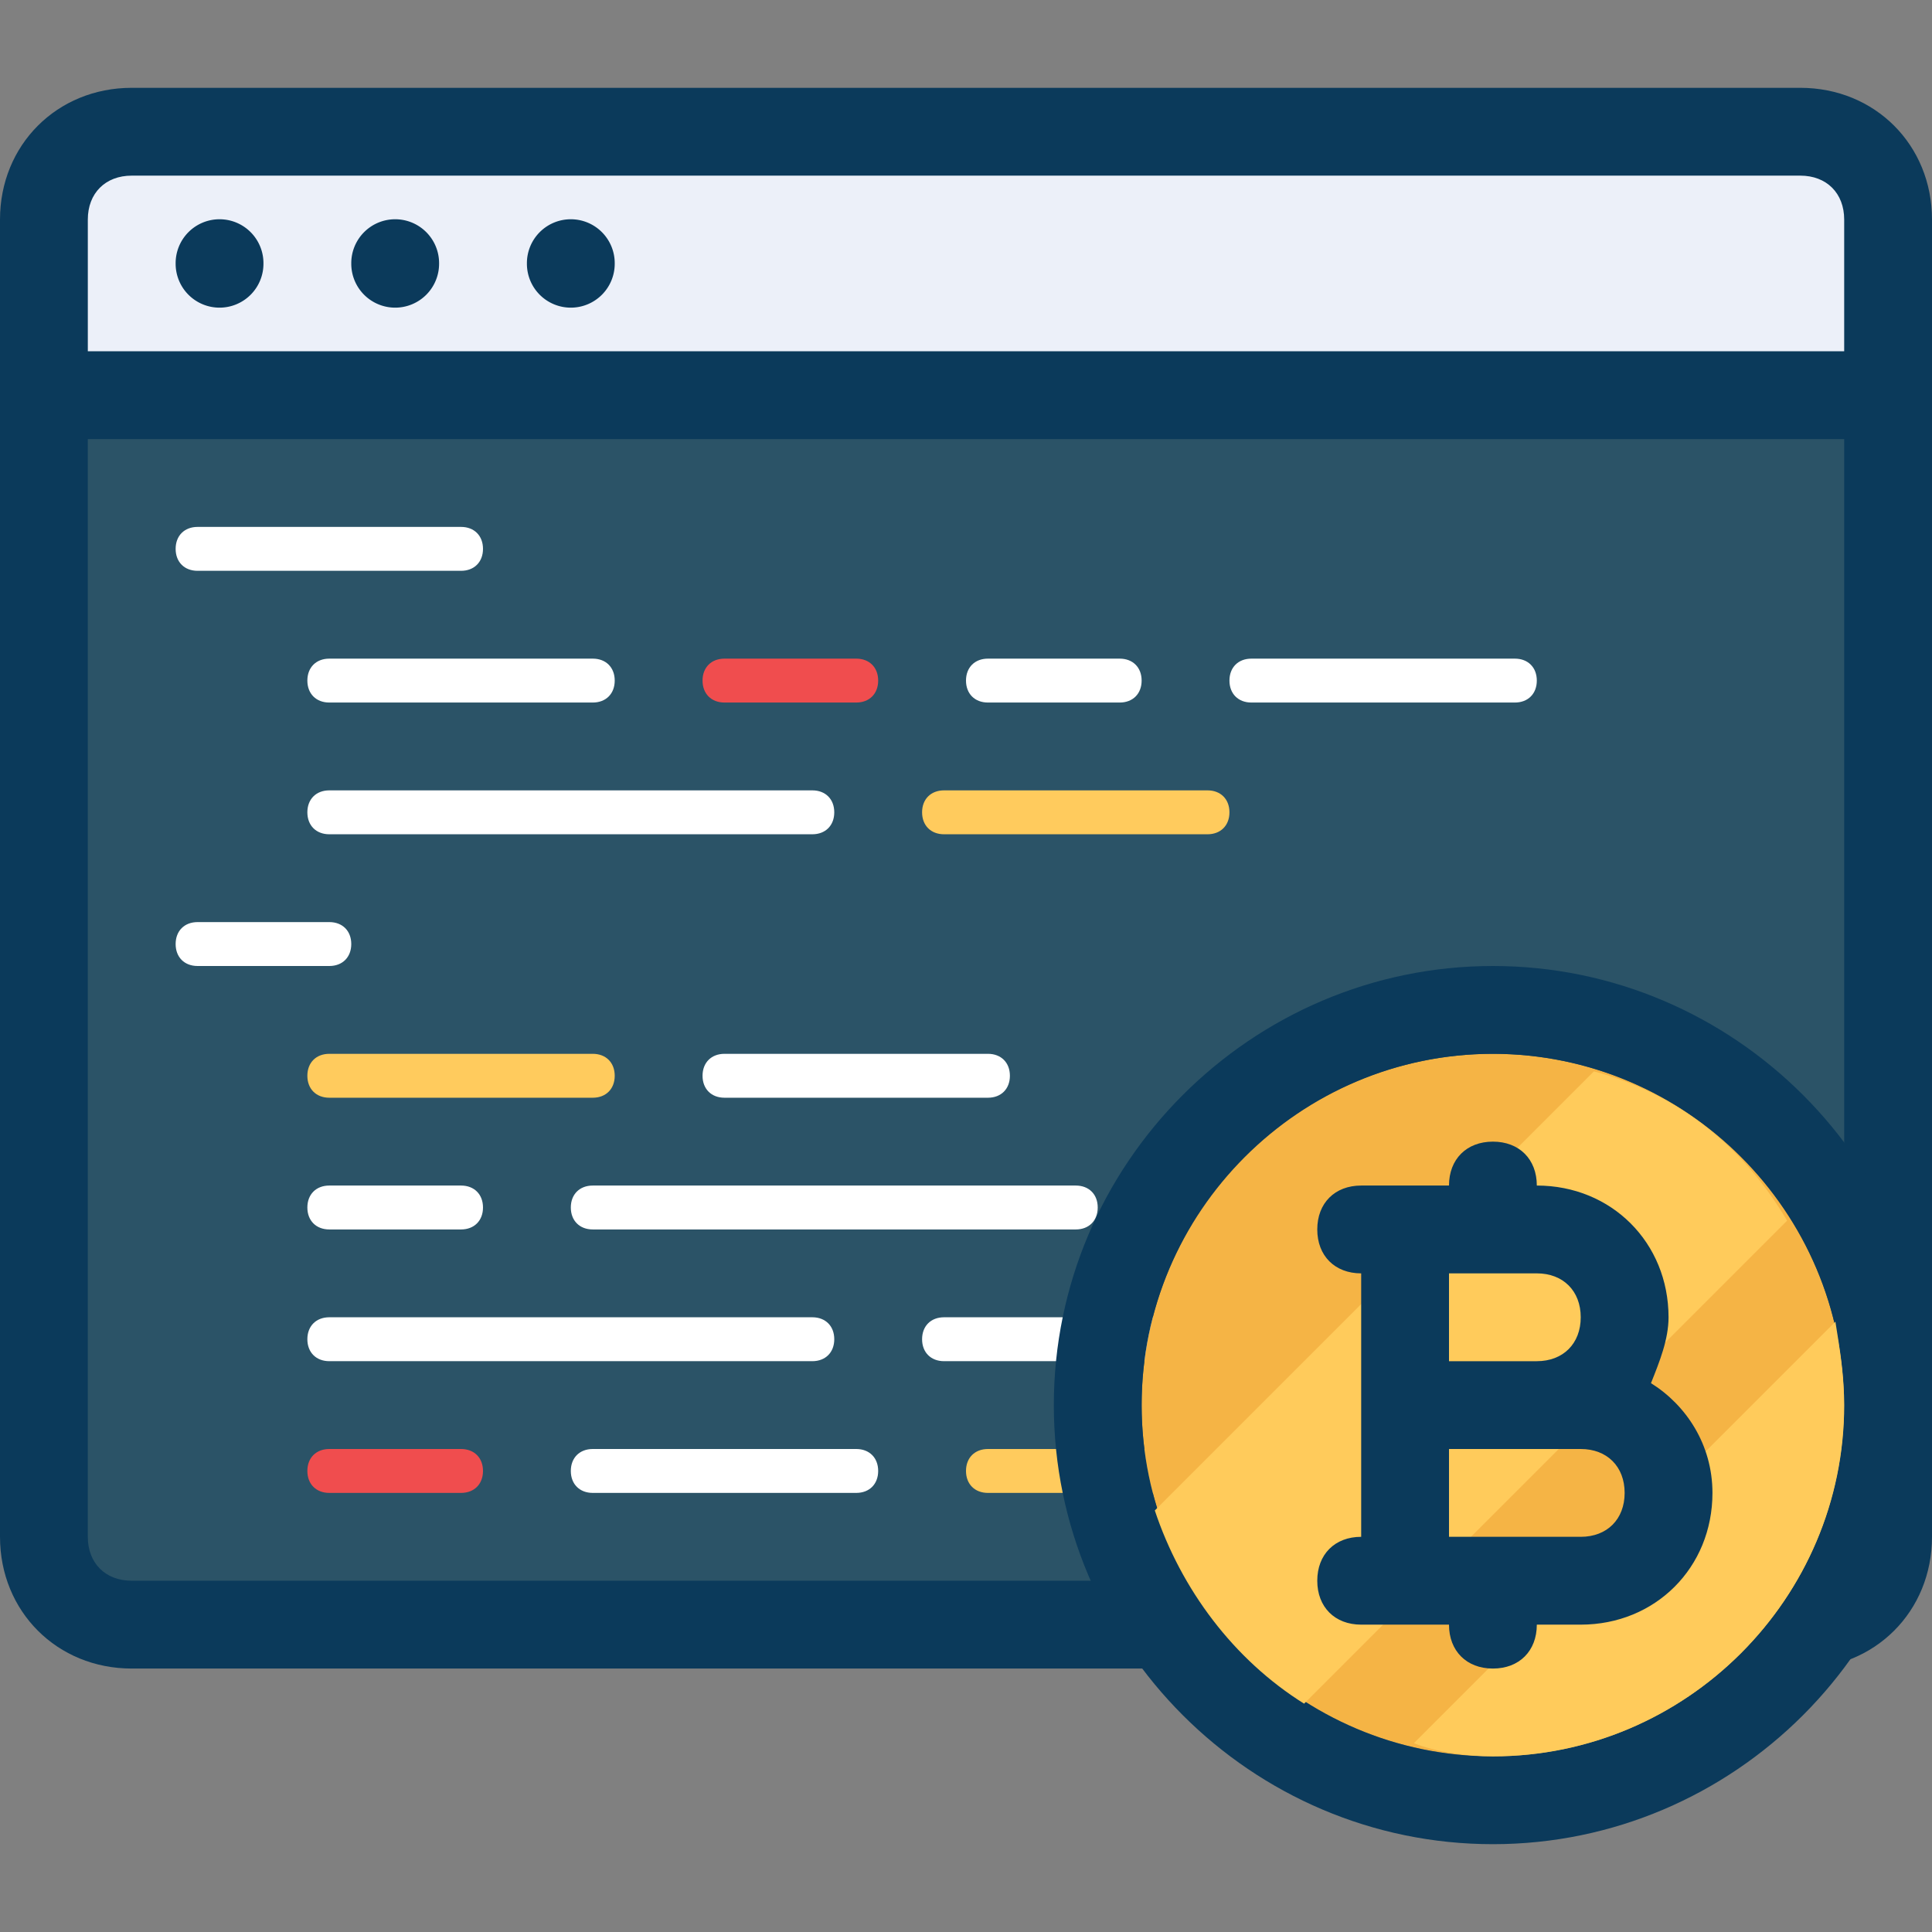
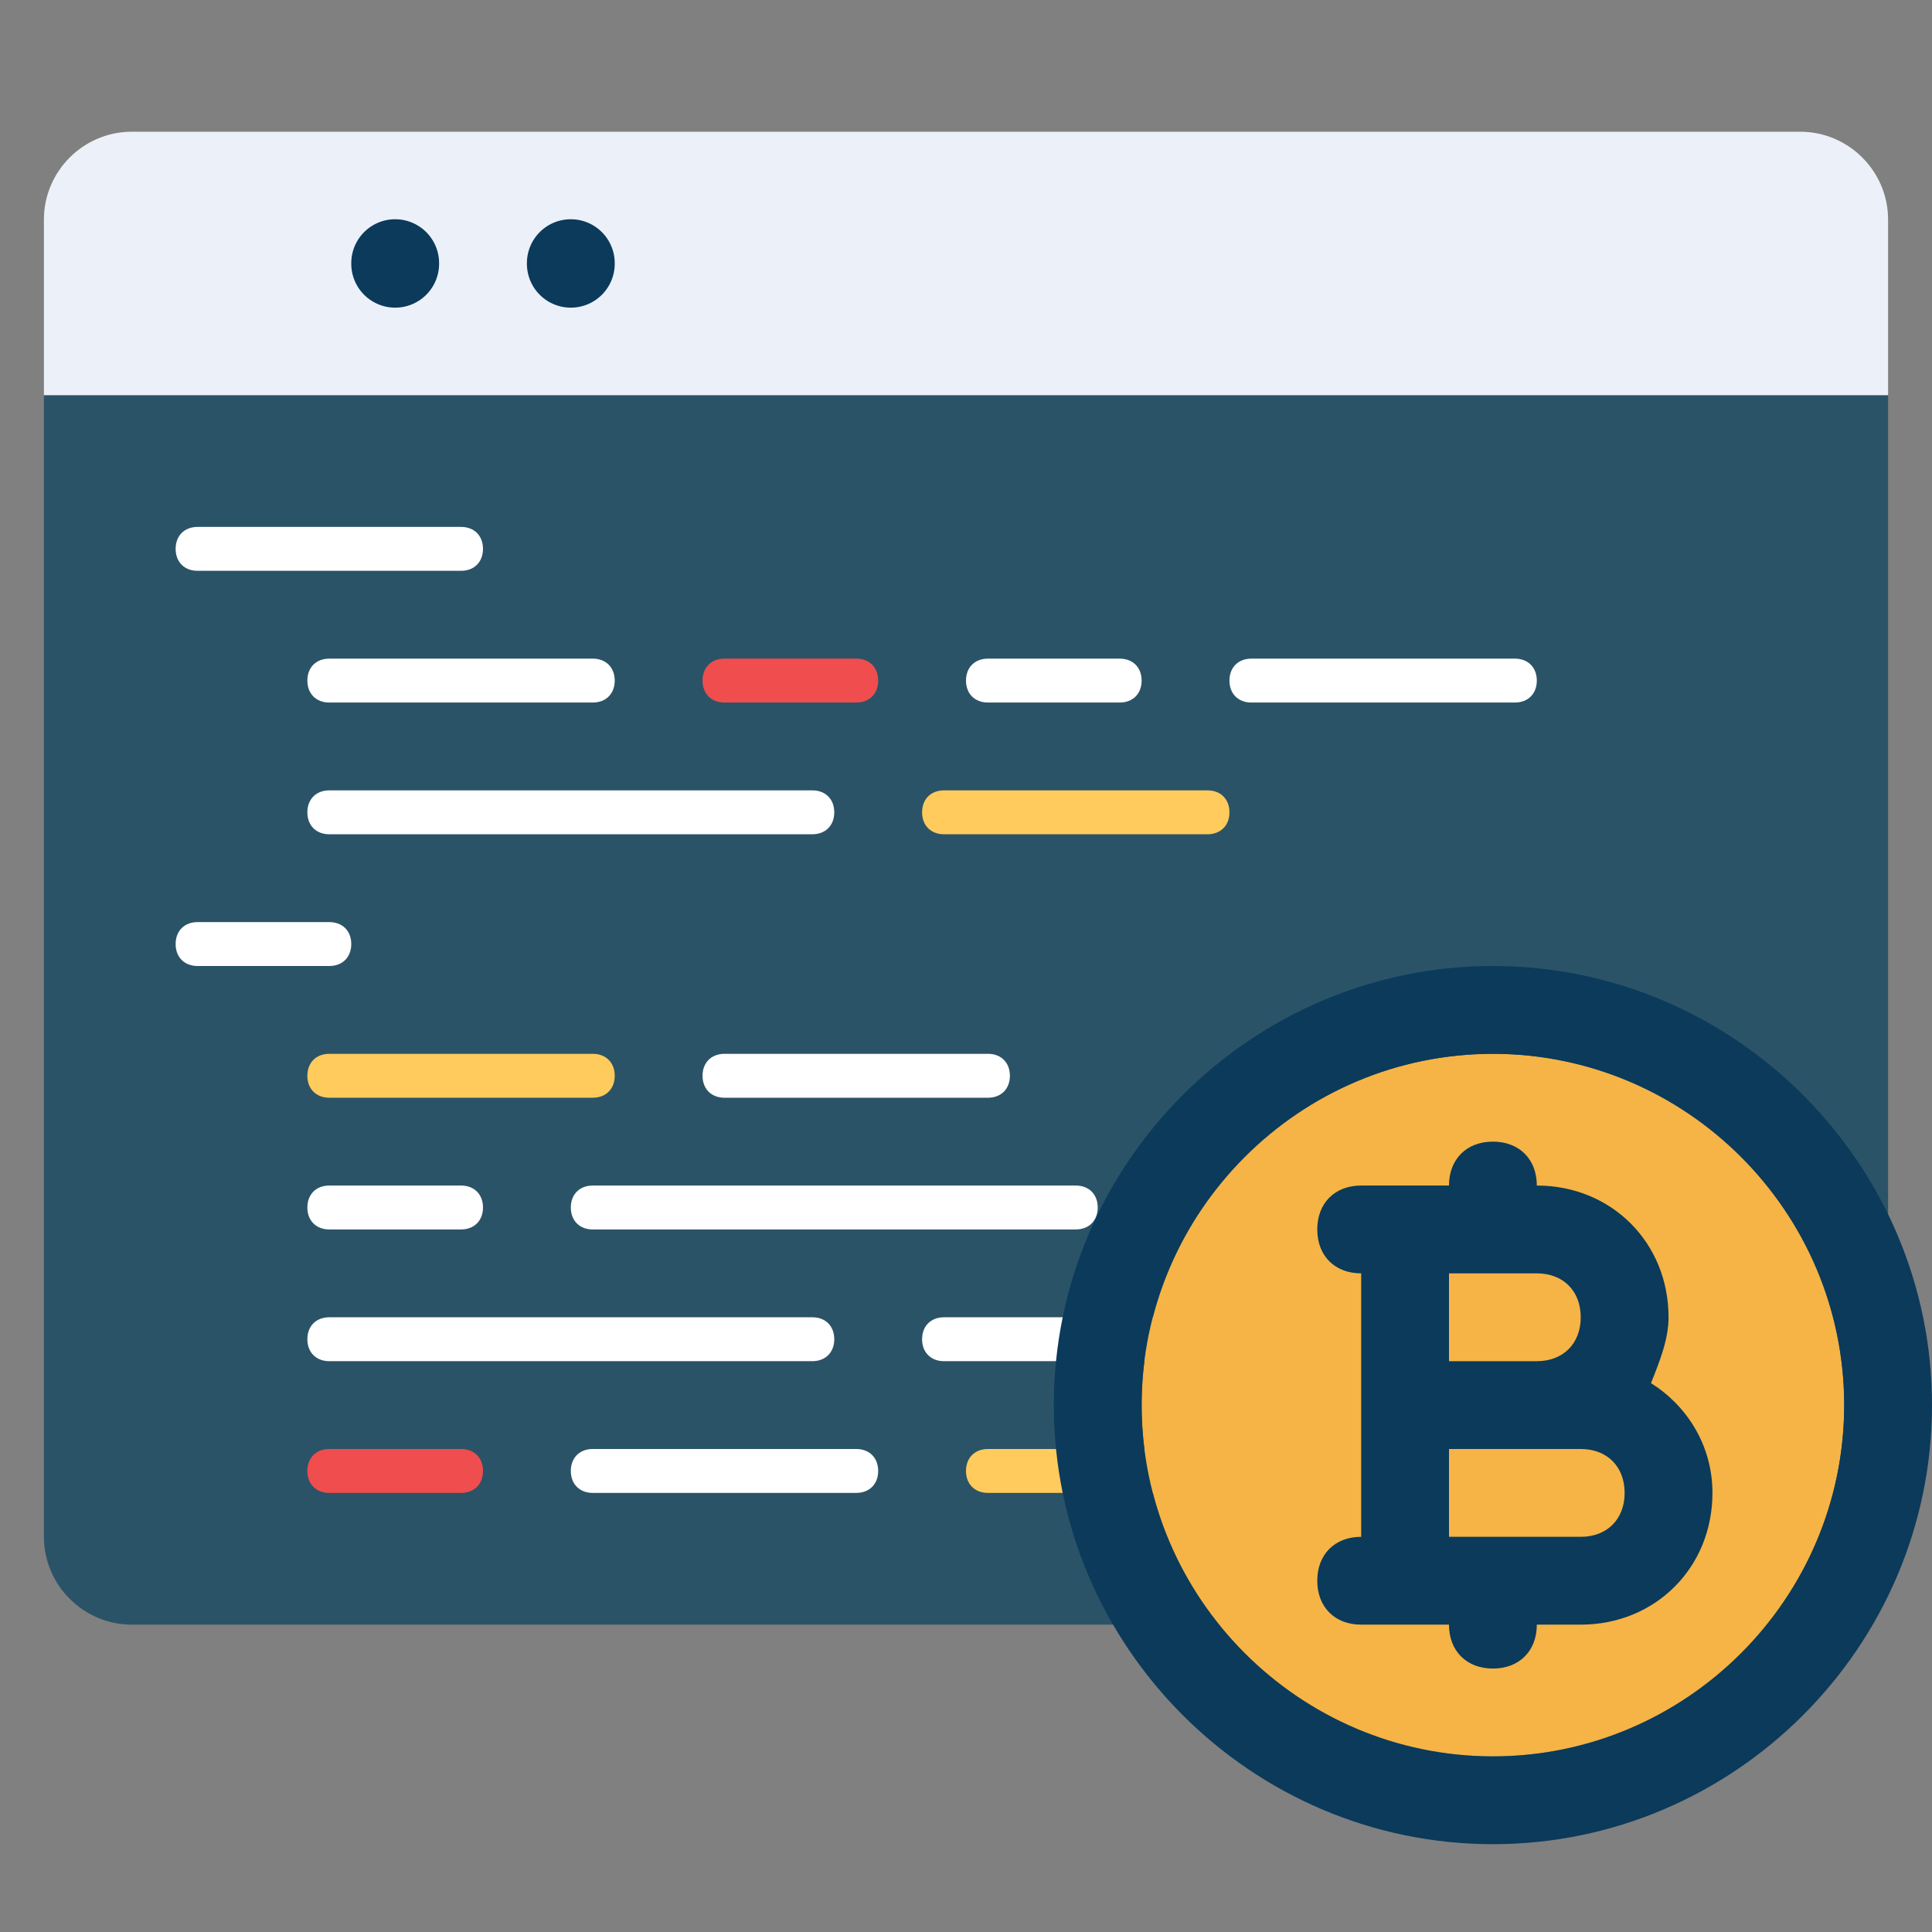
<svg xmlns="http://www.w3.org/2000/svg" t="1673086484583" class="icon" viewBox="0 0 1024 1024" version="1.1" p-id="2240" width="28" height="28">
  <rect x="0" y="0" width="1024" height="1024" fill="#808080" stroke="none" />
  <path d="M954.182 861.091H69.818c-25.6 0-46.545-20.945-46.545-46.545V209.455h977.455v605.091c0 25.6-20.945 46.545-46.545 46.545z" fill="#2B5367" p-id="2241" />
  <path d="M1000.727 209.455H23.273V116.364c0-25.6 20.945-46.545 46.545-46.545h884.364c25.6 0 46.545 20.945 46.545 46.545v93.091z" fill="#ECF0F9" p-id="2242" />
-   <path d="M954.182 46.545H69.818C30.255 46.545 0 76.8 0 116.364v698.182c0 39.564 30.255 69.818 69.818 69.818h884.364c39.564 0 69.818-30.255 69.818-69.818V116.364c0-39.564-30.255-69.818-69.818-69.818zM46.545 116.364c0-13.964 9.309-23.273 23.273-23.273h884.364c13.964 0 23.273 9.309 23.273 23.273v69.818H46.545V116.364z m930.909 698.182c0 13.964-9.309 23.273-23.273 23.273H69.818c-13.964 0-23.273-9.309-23.273-23.273V232.727h930.909v581.818z" fill="#0B3A5B" p-id="2243" />
-   <path d="M116.364 139.636m-23.273 0a23.273 23.273 0 1 0 46.545 0 23.273 23.273 0 1 0-46.545 0Z" fill="#0B3A5B" p-id="2244" />
  <path d="M209.455 139.636m-23.273 0a23.273 23.273 0 1 0 46.545 0 23.273 23.273 0 1 0-46.545 0Z" fill="#0B3A5B" p-id="2245" />
-   <path d="M302.545 139.636m-23.273 0a23.273 23.273 0 1 0 46.545 0 23.273 23.273 0 1 0-46.545 0Z" fill="#0B3A5B" p-id="2246" />
+   <path d="M302.545 139.636m-23.273 0a23.273 23.273 0 1 0 46.545 0 23.273 23.273 0 1 0-46.545 0" fill="#0B3A5B" p-id="2246" />
  <path d="M93.091 290.909c0-6.982 4.655-11.636 11.636-11.636h139.636c6.982 0 11.636 4.655 11.636 11.636s-4.655 11.636-11.636 11.636h-139.636c-6.982 0-11.636-4.655-11.636-11.636zM302.545 779.636c0-6.982 4.655-11.636 11.636-11.636h139.636c6.982 0 11.636 4.655 11.636 11.636s-4.655 11.636-11.636 11.636h-139.636c-6.982 0-11.636-4.655-11.636-11.636zM162.909 360.727c0-6.982 4.655-11.636 11.636-11.636h139.636c6.982 0 11.636 4.655 11.636 11.636s-4.655 11.636-11.636 11.636h-139.636c-6.982 0-11.636-4.655-11.636-11.636zM488.727 709.818c0-6.982 4.655-11.636 11.636-11.636h139.636c6.982 0 11.636 4.655 11.636 11.636s-4.655 11.636-11.636 11.636h-139.636c-6.982 0-11.636-4.655-11.636-11.636zM651.636 360.727c0-6.982 4.655-11.636 11.636-11.636h139.636c6.982 0 11.636 4.655 11.636 11.636s-4.655 11.636-11.636 11.636h-139.636c-6.982 0-11.636-4.655-11.636-11.636zM372.364 570.182c0-6.982 4.655-11.636 11.636-11.636h139.636c6.982 0 11.636 4.655 11.636 11.636s-4.655 11.636-11.636 11.636h-139.636c-6.982 0-11.636-4.655-11.636-11.636z" fill="#FFFFFF" p-id="2247" />
  <path d="M488.727 430.545c0-6.982 4.655-11.636 11.636-11.636h139.636c6.982 0 11.636 4.655 11.636 11.636s-4.655 11.636-11.636 11.636h-139.636c-6.982 0-11.636-4.655-11.636-11.636zM162.909 570.182c0-6.982 4.655-11.636 11.636-11.636h139.636c6.982 0 11.636 4.655 11.636 11.636s-4.655 11.636-11.636 11.636h-139.636c-6.982 0-11.636-4.655-11.636-11.636zM512 779.636c0-6.982 4.655-11.636 11.636-11.636h93.091c6.982 0 11.636 4.655 11.636 11.636s-4.655 11.636-11.636 11.636h-93.091c-6.982 0-11.636-4.655-11.636-11.636z" fill="#FFCB5D" p-id="2248" />
  <path d="M372.364 360.727c0-6.982 4.655-11.636 11.636-11.636h69.818c6.982 0 11.636 4.655 11.636 11.636s-4.655 11.636-11.636 11.636h-69.818c-6.982 0-11.636-4.655-11.636-11.636z" fill="#F04D4E" p-id="2249" />
  <path d="M512 360.727c0-6.982 4.655-11.636 11.636-11.636h69.818c6.982 0 11.636 4.655 11.636 11.636s-4.655 11.636-11.636 11.636h-69.818c-6.982 0-11.636-4.655-11.636-11.636zM162.909 640c0-6.982 4.655-11.636 11.636-11.636h69.818c6.982 0 11.636 4.655 11.636 11.636s-4.655 11.636-11.636 11.636h-69.818c-6.982 0-11.636-4.655-11.636-11.636zM93.091 500.364c0-6.982 4.655-11.636 11.636-11.636h69.818c6.982 0 11.636 4.655 11.636 11.636s-4.655 11.636-11.636 11.636h-69.818c-6.982 0-11.636-4.655-11.636-11.636z" fill="#FFFFFF" p-id="2250" />
  <path d="M628.364 640c0-6.982 4.655-11.636 11.636-11.636h69.818c6.982 0 11.636 4.655 11.636 11.636s-4.655 11.636-11.636 11.636h-69.818c-6.982 0-11.636-4.655-11.636-11.636zM162.909 779.636c0-6.982 4.655-11.636 11.636-11.636h69.818c6.982 0 11.636 4.655 11.636 11.636s-4.655 11.636-11.636 11.636h-69.818c-6.982 0-11.636-4.655-11.636-11.636z" fill="#F04D4E" p-id="2251" />
  <path d="M162.909 430.545c0-6.982 4.655-11.636 11.636-11.636h256c6.982 0 11.636 4.655 11.636 11.636s-4.655 11.636-11.636 11.636h-256c-6.982 0-11.636-4.655-11.636-11.636zM302.545 640c0-6.982 4.655-11.636 11.636-11.636h256c6.982 0 11.636 4.655 11.636 11.636s-4.655 11.636-11.636 11.636h-256c-6.982 0-11.636-4.655-11.636-11.636zM162.909 709.818c0-6.982 4.655-11.636 11.636-11.636h256c6.982 0 11.636 4.655 11.636 11.636s-4.655 11.636-11.636 11.636h-256c-6.982 0-11.636-4.655-11.636-11.636z" fill="#FFFFFF" p-id="2252" />
  <path d="M791.273 744.727m-186.182 0a186.182 186.182 0 1 0 372.364 0 186.182 186.182 0 1 0-372.364 0Z" fill="#F5B445" p-id="2253" />
  <path d="M791.273 977.455c-128 0-232.727-104.727-232.727-232.727s104.727-232.727 232.727-232.727 232.727 104.727 232.727 232.727-104.727 232.727-232.727 232.727z m0-418.909c-102.4 0-186.182 83.782-186.182 186.182s83.782 186.182 186.182 186.182 186.182-83.782 186.182-186.182-83.782-186.182-186.182-186.182z" fill="#0B3A5B" p-id="2254" />
-   <path d="M844.8 567.855l-232.727 232.727c13.964 41.891 41.891 79.127 79.127 102.4l256-256c-23.273-39.564-58.182-67.491-102.4-79.127zM791.273 930.909c102.4 0 186.182-83.782 186.182-186.182 0-13.964-2.327-30.255-4.655-44.218l-223.418 223.418c11.636 4.655 27.927 6.982 41.891 6.982z" fill="#FFCB5B" p-id="2255" />
  <path d="M875.055 733.091c4.655-11.636 9.309-23.273 9.309-34.909 0-39.564-30.255-69.818-69.818-69.818 0-13.964-9.309-23.273-23.273-23.273s-23.273 9.309-23.273 23.273h-46.545c-13.964 0-23.273 9.309-23.273 23.273s9.309 23.273 23.273 23.273v139.636c-13.964 0-23.273 9.309-23.273 23.273s9.309 23.273 23.273 23.273h46.545c0 13.964 9.309 23.273 23.273 23.273s23.273-9.309 23.273-23.273h23.273c39.564 0 69.818-30.255 69.818-69.818 0-25.6-13.964-46.545-32.582-58.182zM814.545 674.909c13.964 0 23.273 9.309 23.273 23.273s-9.309 23.273-23.273 23.273h-46.545v-46.545h46.545z m23.273 139.636h-69.818v-46.545h69.818c13.964 0 23.273 9.309 23.273 23.273s-9.309 23.273-23.273 23.273z" fill="#0B3A5B" p-id="2256" />
</svg>